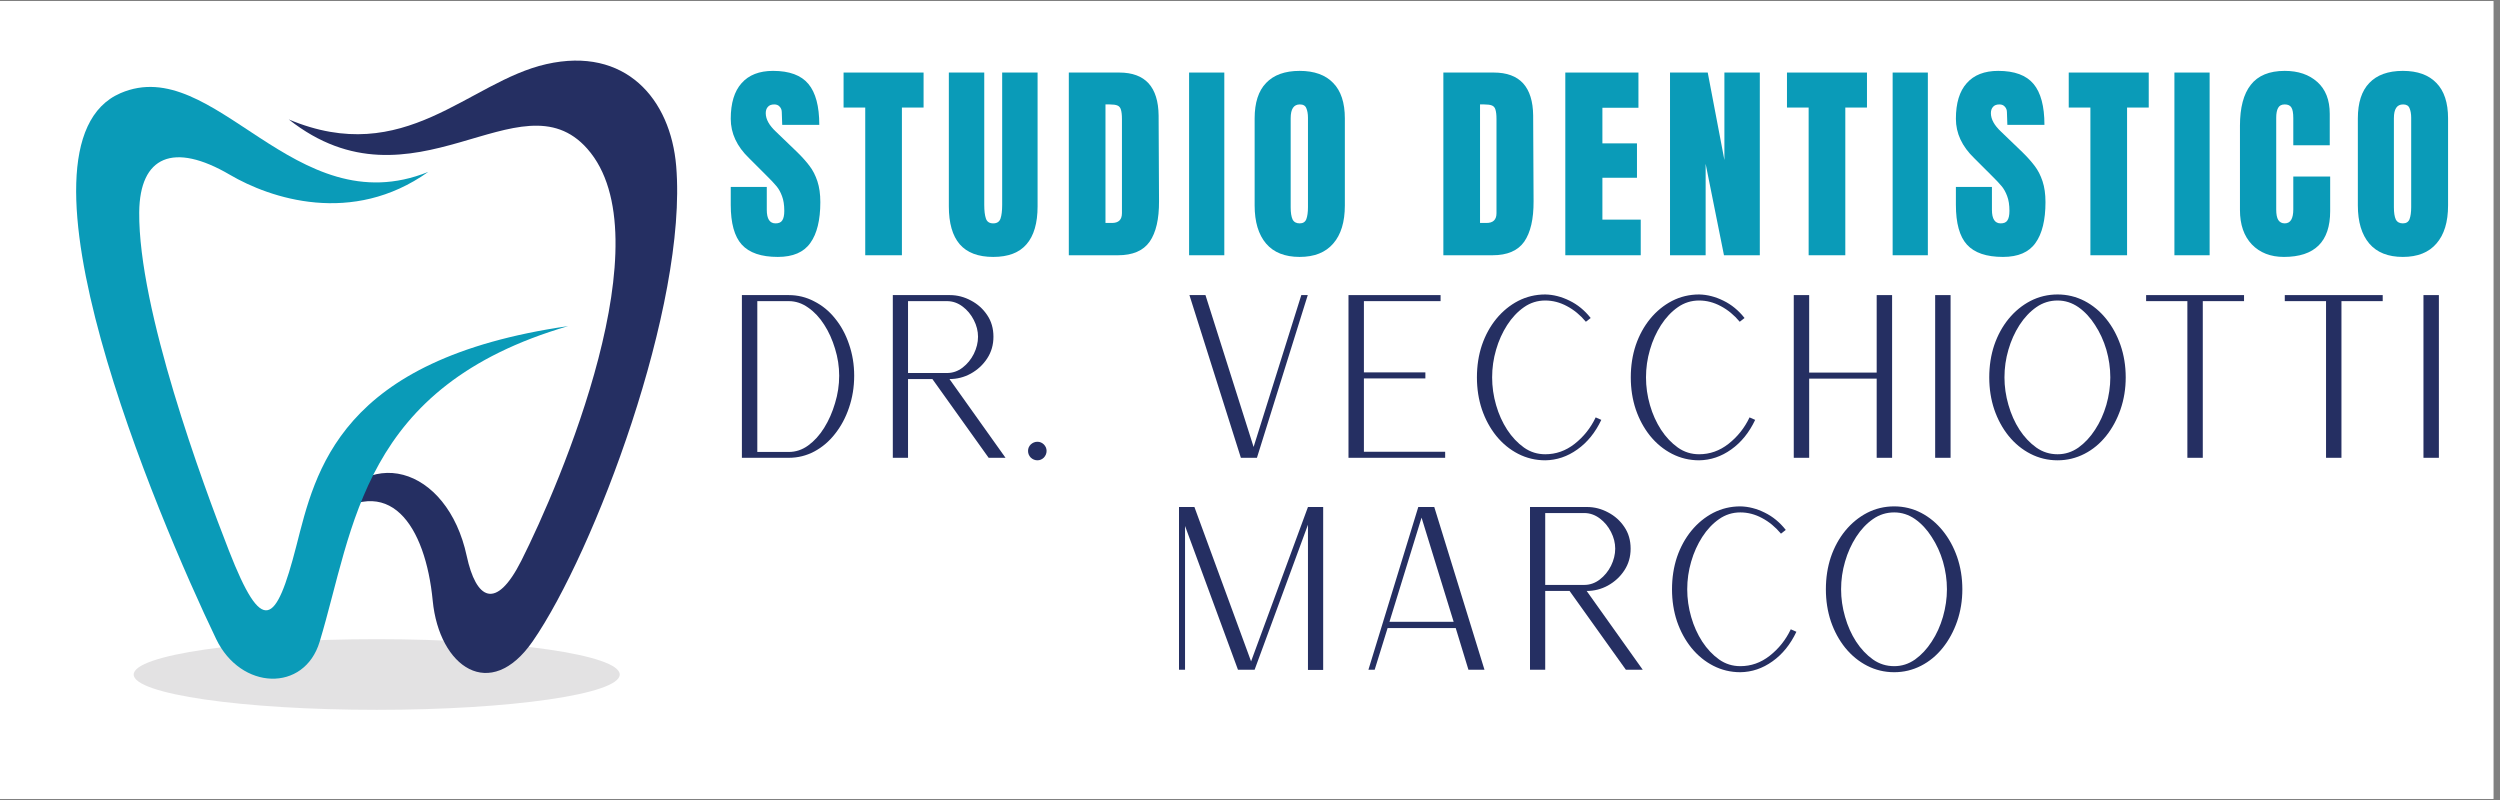
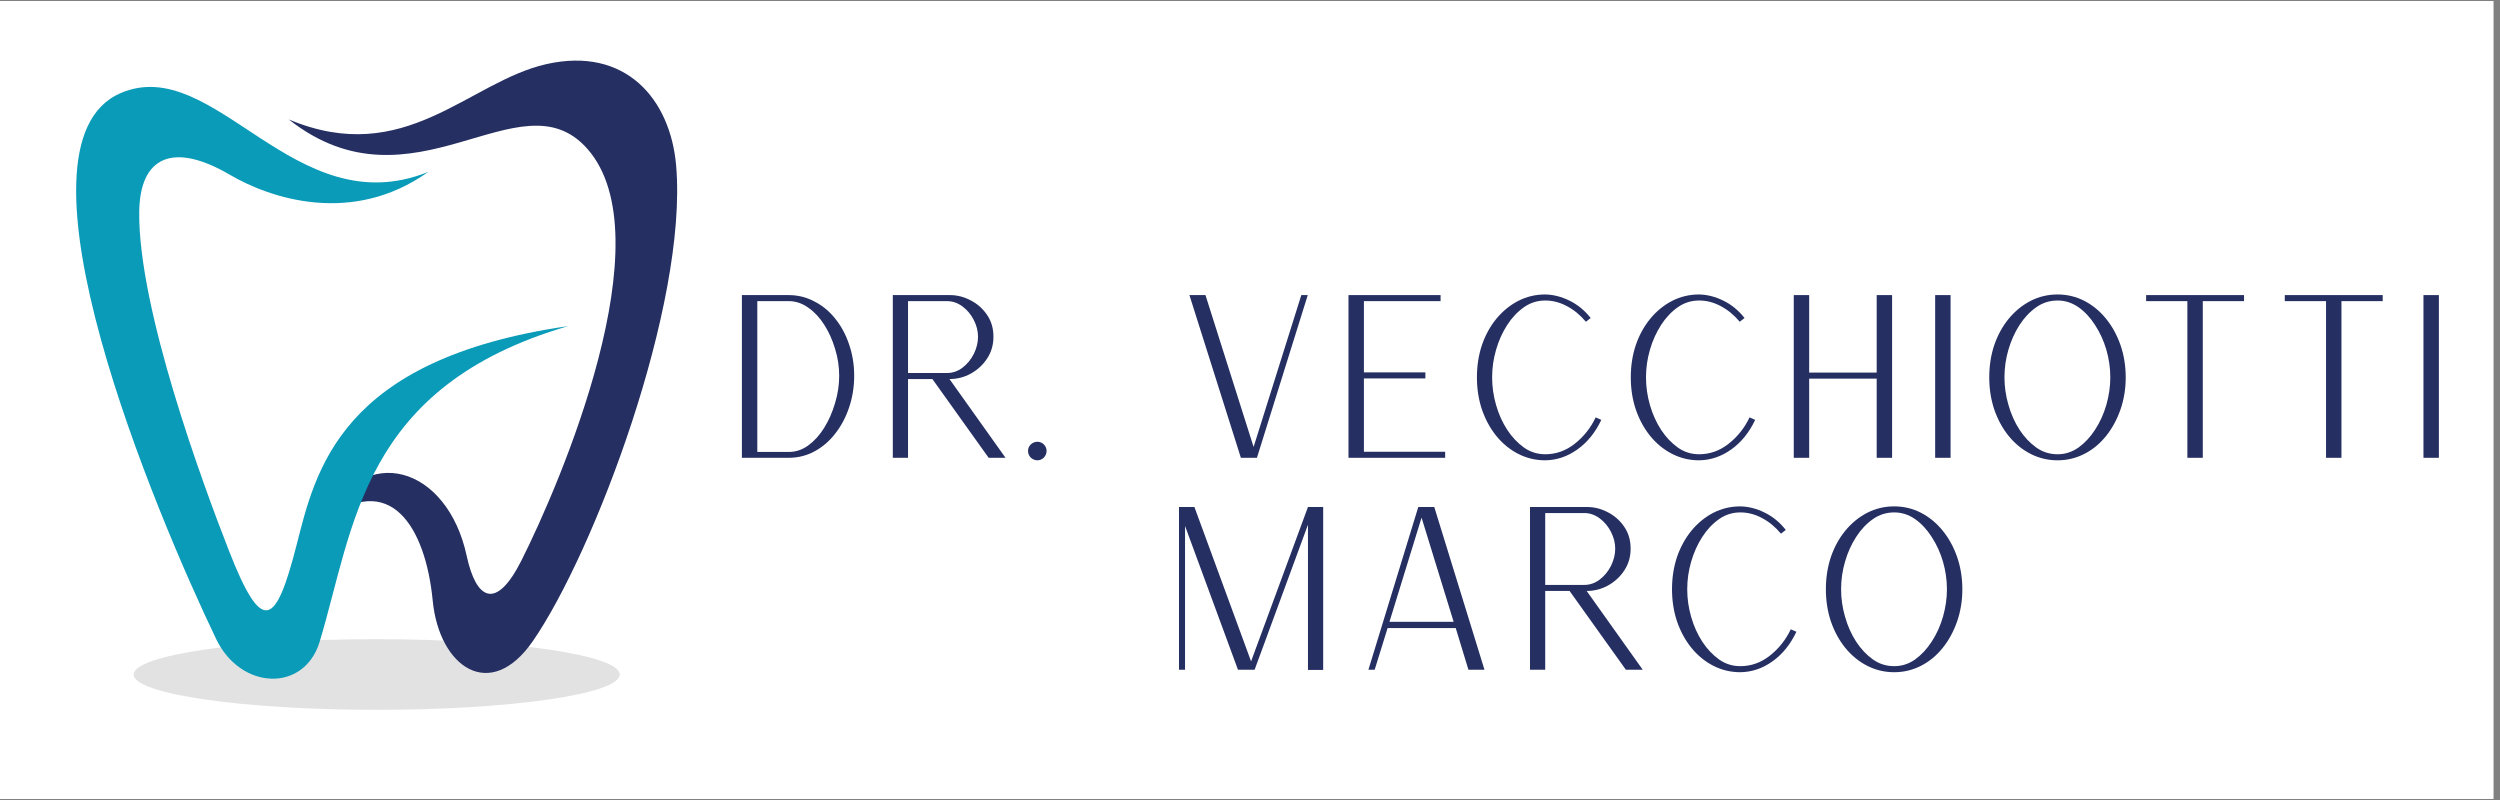
<svg xmlns="http://www.w3.org/2000/svg" width="250" zoomAndPan="magnify" viewBox="0 0 187.5 60" height="80" preserveAspectRatio="xMidYMid meet" version="1.0">
  <rect x="0" y="0" width="187.5" height="60" fill="#808080" stroke="none" />
  <defs>
    <g />
    <clipPath id="091e4a5317">
      <path d="M 0 0.078 L 187 0.078 L 187 59.918 L 0 59.918 Z M 0 0.078 " clip-rule="nonzero" />
    </clipPath>
    <clipPath id="452b0a2792">
      <path d="M 5 4 L 51 4 L 51 53.582 L 5 53.582 Z M 5 4 " clip-rule="nonzero" />
    </clipPath>
    <clipPath id="c083291503">
      <path d="M 5 43 L 42 43 L 42 49.457 L 5 49.457 Z M 5 43 " clip-rule="nonzero" />
    </clipPath>
    <clipPath id="ef2423b719">
      <path d="M 16 0.387 L 45.984 0.387 L 45.984 47 L 16 47 Z M 16 0.387 " clip-rule="nonzero" />
    </clipPath>
    <clipPath id="cf2e697e2a">
      <path d="M 0.504 2 L 38 2 L 38 47 L 0.504 47 Z M 0.504 2 " clip-rule="nonzero" />
    </clipPath>
    <clipPath id="8e6f45385e">
      <rect x="0" width="46" y="0" height="50" />
    </clipPath>
    <clipPath id="ef0ee831a8">
      <path d="M 0.336 4 L 8 4 L 8 19 L 0.336 19 Z M 0.336 4 " clip-rule="nonzero" />
    </clipPath>
    <clipPath id="e10fa5e5aa">
-       <rect x="0" width="132" y="0" height="24" />
-     </clipPath>
+       </clipPath>
    <clipPath id="dc91644713">
      <rect x="0" width="133" y="0" height="21" />
    </clipPath>
    <clipPath id="ff46e30715">
      <rect x="0" width="64" y="0" height="22" />
    </clipPath>
  </defs>
  <g clip-path="url(#091e4a5317)">
    <path fill="#ffffff" d="M 0 0.078 L 187 0.078 L 187 59.922 L 0 59.922 Z M 0 0.078 " fill-opacity="1" fill-rule="nonzero" />
    <path fill="#ffffff" d="M 0 0.078 L 187 0.078 L 187 59.922 L 0 59.922 Z M 0 0.078 " fill-opacity="1" fill-rule="nonzero" />
  </g>
  <g clip-path="url(#452b0a2792)">
    <g transform="matrix(1, 0, 0, 1, 5, 4)">
      <g clip-path="url(#8e6f45385e)">
        <g clip-path="url(#c083291503)">
          <path fill="#e3e2e3" d="M 23.254 43.938 C 13.188 43.938 5.027 45.125 5.027 46.59 C 5.027 48.055 13.188 49.238 23.254 49.238 C 33.316 49.238 41.48 48.055 41.48 46.59 C 41.48 45.125 33.316 43.938 23.254 43.938 Z M 23.254 43.938 " fill-opacity="1" fill-rule="evenodd" />
        </g>
        <g clip-path="url(#ef2423b719)">
          <path fill="#252f62" d="M 16.656 4.957 C 25.375 8.625 30.113 2.137 35.977 0.809 C 41.906 -0.531 45.297 3.418 45.715 8.465 C 46.578 18.875 39.555 37.434 34.961 44.086 C 31.77 48.703 27.938 46.039 27.453 41.047 C 26.914 35.477 24.219 31.188 19.27 35.094 C 22.332 29.07 28.559 30.969 30.004 37.699 C 30.703 40.941 32.184 41.848 34.098 38.055 C 37.043 32.211 44.918 13.781 39.043 7.152 C 34 1.457 26.004 12.328 16.656 4.957 Z M 16.656 4.957 " fill-opacity="1" fill-rule="evenodd" />
        </g>
        <g clip-path="url(#cf2e697e2a)">
          <path fill="#0a9bb8" d="M 27.121 8.891 C 17.066 12.949 11.094 -0.062 4.035 2.988 C -5 6.895 6.766 34.664 11.211 43.926 C 13.062 47.777 17.82 47.938 18.973 44.133 C 21.574 35.543 22.074 24.996 37.613 20.457 C 20.418 22.941 18.668 31.328 17.227 36.941 C 15.688 42.938 14.668 43.684 12.176 37.316 C 10.18 32.215 5.379 19.188 5.441 11.922 C 5.48 7.715 8.004 6.625 12.25 9.113 C 15.254 10.875 21.41 12.957 27.121 8.891 Z M 27.121 8.891 " fill-opacity="1" fill-rule="evenodd" />
        </g>
      </g>
    </g>
  </g>
  <g transform="matrix(1, 0, 0, 1, 54, 1)">
    <g clip-path="url(#e10fa5e5aa)">
      <g clip-path="url(#ef0ee831a8)">
        <g fill="#0a9bb8" fill-opacity="1">
          <g transform="translate(0.478, 18.144)">
            <g>
              <path d="M 3.859 0.125 C 2.617 0.125 1.719 -0.18 1.156 -0.797 C 0.602 -1.41 0.328 -2.406 0.328 -3.781 L 0.328 -5.125 L 3.031 -5.125 L 3.031 -3.406 C 3.031 -2.727 3.25 -2.391 3.688 -2.391 C 3.926 -2.391 4.094 -2.461 4.188 -2.609 C 4.289 -2.754 4.344 -2.992 4.344 -3.328 C 4.344 -3.773 4.285 -4.145 4.172 -4.438 C 4.066 -4.727 3.93 -4.973 3.766 -5.172 C 3.609 -5.367 3.316 -5.676 2.891 -6.094 L 1.703 -7.281 C 0.785 -8.164 0.328 -9.148 0.328 -10.234 C 0.328 -11.41 0.598 -12.301 1.141 -12.906 C 1.68 -13.52 2.469 -13.828 3.5 -13.828 C 4.727 -13.828 5.613 -13.5 6.156 -12.844 C 6.695 -12.195 6.969 -11.176 6.969 -9.781 L 4.188 -9.781 L 4.156 -10.719 C 4.156 -10.895 4.102 -11.035 4 -11.141 C 3.906 -11.254 3.77 -11.312 3.594 -11.312 C 3.375 -11.312 3.211 -11.25 3.109 -11.125 C 3.004 -11.008 2.953 -10.852 2.953 -10.656 C 2.953 -10.207 3.207 -9.742 3.719 -9.266 L 5.312 -7.734 C 5.688 -7.367 5.992 -7.023 6.234 -6.703 C 6.484 -6.379 6.68 -5.992 6.828 -5.547 C 6.973 -5.109 7.047 -4.586 7.047 -3.984 C 7.047 -2.641 6.797 -1.617 6.297 -0.922 C 5.805 -0.223 4.992 0.125 3.859 0.125 Z M 3.859 0.125 " />
            </g>
          </g>
        </g>
      </g>
      <g fill="#0a9bb8" fill-opacity="1">
        <g transform="translate(9.112, 18.144)">
          <g>
            <path d="M 1.781 0 L 1.781 -11.078 L 0.156 -11.078 L 0.156 -13.703 L 6.156 -13.703 L 6.156 -11.078 L 4.531 -11.078 L 4.531 0 Z M 1.781 0 " />
          </g>
        </g>
      </g>
      <g fill="#0a9bb8" fill-opacity="1">
        <g transform="translate(16.71, 18.144)">
          <g>
            <path d="M 3.781 0.125 C 2.656 0.125 1.816 -0.191 1.266 -0.828 C 0.723 -1.461 0.453 -2.41 0.453 -3.672 L 0.453 -13.703 L 3.109 -13.703 L 3.109 -3.781 C 3.109 -3.344 3.148 -3 3.234 -2.75 C 3.316 -2.508 3.5 -2.391 3.781 -2.391 C 4.062 -2.391 4.242 -2.508 4.328 -2.75 C 4.41 -2.988 4.453 -3.332 4.453 -3.781 L 4.453 -13.703 L 7.109 -13.703 L 7.109 -3.672 C 7.109 -2.41 6.832 -1.461 6.281 -0.828 C 5.738 -0.191 4.906 0.125 3.781 0.125 Z M 3.781 0.125 " />
          </g>
        </g>
      </g>
      <g fill="#0a9bb8" fill-opacity="1">
        <g transform="translate(25.552, 18.144)">
          <g>
            <path d="M 0.609 -13.703 L 4.391 -13.703 C 5.367 -13.703 6.102 -13.43 6.594 -12.891 C 7.082 -12.348 7.332 -11.547 7.344 -10.484 L 7.375 -4.062 C 7.383 -2.719 7.148 -1.703 6.672 -1.016 C 6.191 -0.336 5.398 0 4.297 0 L 0.609 0 Z M 3.844 -2.422 C 4.344 -2.422 4.594 -2.664 4.594 -3.156 L 4.594 -10.219 C 4.594 -10.531 4.566 -10.766 4.516 -10.922 C 4.473 -11.078 4.383 -11.18 4.25 -11.234 C 4.125 -11.285 3.93 -11.312 3.672 -11.312 L 3.359 -11.312 L 3.359 -2.422 Z M 3.844 -2.422 " />
          </g>
        </g>
      </g>
      <g fill="#0a9bb8" fill-opacity="1">
        <g transform="translate(34.698, 18.144)">
          <g>
            <path d="M 0.484 0 L 0.484 -13.703 L 3.125 -13.703 L 3.125 0 Z M 0.484 0 " />
          </g>
        </g>
      </g>
      <g fill="#0a9bb8" fill-opacity="1">
        <g transform="translate(39.598, 18.144)">
          <g>
            <path d="M 3.875 0.125 C 2.77 0.125 1.93 -0.207 1.359 -0.875 C 0.785 -1.551 0.5 -2.504 0.5 -3.734 L 0.5 -10.266 C 0.5 -11.441 0.785 -12.328 1.359 -12.922 C 1.93 -13.523 2.77 -13.828 3.875 -13.828 C 4.977 -13.828 5.816 -13.523 6.391 -12.922 C 6.973 -12.328 7.266 -11.441 7.266 -10.266 L 7.266 -3.734 C 7.266 -2.492 6.973 -1.539 6.391 -0.875 C 5.816 -0.207 4.977 0.125 3.875 0.125 Z M 3.875 -2.391 C 4.125 -2.391 4.289 -2.492 4.375 -2.703 C 4.457 -2.922 4.5 -3.223 4.5 -3.609 L 4.5 -10.312 C 4.5 -10.602 4.457 -10.844 4.375 -11.031 C 4.301 -11.219 4.141 -11.312 3.891 -11.312 C 3.43 -11.312 3.203 -10.969 3.203 -10.281 L 3.203 -3.594 C 3.203 -3.195 3.25 -2.895 3.344 -2.688 C 3.445 -2.488 3.625 -2.391 3.875 -2.391 Z M 3.875 -2.391 " />
          </g>
        </g>
      </g>
      <g fill="#0a9bb8" fill-opacity="1">
        <g transform="translate(48.631, 18.144)">
          <g />
        </g>
      </g>
      <g fill="#0a9bb8" fill-opacity="1">
        <g transform="translate(53.643, 18.144)">
          <g>
            <path d="M 0.609 -13.703 L 4.391 -13.703 C 5.367 -13.703 6.102 -13.43 6.594 -12.891 C 7.082 -12.348 7.332 -11.547 7.344 -10.484 L 7.375 -4.062 C 7.383 -2.719 7.148 -1.703 6.672 -1.016 C 6.191 -0.336 5.398 0 4.297 0 L 0.609 0 Z M 3.844 -2.422 C 4.344 -2.422 4.594 -2.664 4.594 -3.156 L 4.594 -10.219 C 4.594 -10.531 4.566 -10.766 4.516 -10.922 C 4.473 -11.078 4.383 -11.18 4.25 -11.234 C 4.125 -11.285 3.93 -11.312 3.672 -11.312 L 3.359 -11.312 L 3.359 -2.422 Z M 3.844 -2.422 " />
          </g>
        </g>
      </g>
      <g fill="#0a9bb8" fill-opacity="1">
        <g transform="translate(62.789, 18.144)">
          <g>
            <path d="M 0.609 0 L 0.609 -13.703 L 6.094 -13.703 L 6.094 -11.062 L 3.391 -11.062 L 3.391 -8.391 L 5.984 -8.391 L 5.984 -5.812 L 3.391 -5.812 L 3.391 -2.672 L 6.266 -2.672 L 6.266 0 Z M 0.609 0 " />
          </g>
        </g>
      </g>
      <g fill="#0a9bb8" fill-opacity="1">
        <g transform="translate(70.642, 18.144)">
          <g>
            <path d="M 0.609 0 L 0.609 -13.703 L 3.438 -13.703 L 4.688 -7.141 L 4.688 -13.703 L 7.344 -13.703 L 7.344 0 L 4.656 0 L 3.281 -6.859 L 3.281 0 Z M 0.609 0 " />
          </g>
        </g>
      </g>
      <g fill="#0a9bb8" fill-opacity="1">
        <g transform="translate(79.867, 18.144)">
          <g>
            <path d="M 1.781 0 L 1.781 -11.078 L 0.156 -11.078 L 0.156 -13.703 L 6.156 -13.703 L 6.156 -11.078 L 4.531 -11.078 L 4.531 0 Z M 1.781 0 " />
          </g>
        </g>
      </g>
      <g fill="#0a9bb8" fill-opacity="1">
        <g transform="translate(87.464, 18.144)">
          <g>
            <path d="M 0.484 0 L 0.484 -13.703 L 3.125 -13.703 L 3.125 0 Z M 0.484 0 " />
          </g>
        </g>
      </g>
      <g fill="#0a9bb8" fill-opacity="1">
        <g transform="translate(92.364, 18.144)">
          <g>
            <path d="M 3.859 0.125 C 2.617 0.125 1.719 -0.18 1.156 -0.797 C 0.602 -1.41 0.328 -2.406 0.328 -3.781 L 0.328 -5.125 L 3.031 -5.125 L 3.031 -3.406 C 3.031 -2.727 3.25 -2.391 3.688 -2.391 C 3.926 -2.391 4.094 -2.461 4.188 -2.609 C 4.289 -2.754 4.344 -2.992 4.344 -3.328 C 4.344 -3.773 4.285 -4.145 4.172 -4.438 C 4.066 -4.727 3.93 -4.973 3.766 -5.172 C 3.609 -5.367 3.316 -5.676 2.891 -6.094 L 1.703 -7.281 C 0.785 -8.164 0.328 -9.148 0.328 -10.234 C 0.328 -11.41 0.598 -12.301 1.141 -12.906 C 1.68 -13.52 2.469 -13.828 3.5 -13.828 C 4.727 -13.828 5.613 -13.5 6.156 -12.844 C 6.695 -12.195 6.969 -11.176 6.969 -9.781 L 4.188 -9.781 L 4.156 -10.719 C 4.156 -10.895 4.102 -11.035 4 -11.141 C 3.906 -11.254 3.77 -11.312 3.594 -11.312 C 3.375 -11.312 3.211 -11.25 3.109 -11.125 C 3.004 -11.008 2.953 -10.852 2.953 -10.656 C 2.953 -10.207 3.207 -9.742 3.719 -9.266 L 5.312 -7.734 C 5.688 -7.367 5.992 -7.023 6.234 -6.703 C 6.484 -6.379 6.68 -5.992 6.828 -5.547 C 6.973 -5.109 7.047 -4.586 7.047 -3.984 C 7.047 -2.641 6.797 -1.617 6.297 -0.922 C 5.805 -0.223 4.992 0.125 3.859 0.125 Z M 3.859 0.125 " />
          </g>
        </g>
      </g>
      <g fill="#0a9bb8" fill-opacity="1">
        <g transform="translate(100.999, 18.144)">
          <g>
            <path d="M 1.781 0 L 1.781 -11.078 L 0.156 -11.078 L 0.156 -13.703 L 6.156 -13.703 L 6.156 -11.078 L 4.531 -11.078 L 4.531 0 Z M 1.781 0 " />
          </g>
        </g>
      </g>
      <g fill="#0a9bb8" fill-opacity="1">
        <g transform="translate(108.597, 18.144)">
          <g>
            <path d="M 0.484 0 L 0.484 -13.703 L 3.125 -13.703 L 3.125 0 Z M 0.484 0 " />
          </g>
        </g>
      </g>
      <g fill="#0a9bb8" fill-opacity="1">
        <g transform="translate(113.497, 18.144)">
          <g>
            <path d="M 3.797 0.125 C 2.797 0.125 1.992 -0.188 1.391 -0.812 C 0.797 -1.438 0.5 -2.297 0.5 -3.391 L 0.5 -9.719 C 0.5 -11.07 0.77 -12.094 1.312 -12.781 C 1.852 -13.477 2.703 -13.828 3.859 -13.828 C 4.867 -13.828 5.68 -13.551 6.297 -13 C 6.922 -12.445 7.234 -11.648 7.234 -10.609 L 7.234 -8.25 L 4.5 -8.25 L 4.5 -10.281 C 4.5 -10.664 4.453 -10.93 4.359 -11.078 C 4.266 -11.234 4.098 -11.312 3.859 -11.312 C 3.617 -11.312 3.453 -11.223 3.359 -11.047 C 3.266 -10.879 3.219 -10.633 3.219 -10.312 L 3.219 -3.438 C 3.219 -3.07 3.27 -2.805 3.375 -2.641 C 3.488 -2.473 3.648 -2.391 3.859 -2.391 C 4.285 -2.391 4.5 -2.738 4.5 -3.438 L 4.5 -5.906 L 7.266 -5.906 L 7.266 -3.312 C 7.266 -1.02 6.109 0.125 3.797 0.125 Z M 3.797 0.125 " />
          </g>
        </g>
      </g>
      <g fill="#0a9bb8" fill-opacity="1">
        <g transform="translate(122.339, 18.144)">
          <g>
            <path d="M 3.875 0.125 C 2.77 0.125 1.93 -0.207 1.359 -0.875 C 0.785 -1.551 0.5 -2.504 0.5 -3.734 L 0.5 -10.266 C 0.5 -11.441 0.785 -12.328 1.359 -12.922 C 1.93 -13.523 2.77 -13.828 3.875 -13.828 C 4.977 -13.828 5.816 -13.523 6.391 -12.922 C 6.973 -12.328 7.266 -11.441 7.266 -10.266 L 7.266 -3.734 C 7.266 -2.492 6.973 -1.539 6.391 -0.875 C 5.816 -0.207 4.977 0.125 3.875 0.125 Z M 3.875 -2.391 C 4.125 -2.391 4.289 -2.492 4.375 -2.703 C 4.457 -2.922 4.5 -3.223 4.5 -3.609 L 4.5 -10.312 C 4.5 -10.602 4.457 -10.844 4.375 -11.031 C 4.301 -11.219 4.141 -11.312 3.891 -11.312 C 3.43 -11.312 3.203 -10.969 3.203 -10.281 L 3.203 -3.594 C 3.203 -3.195 3.25 -2.895 3.344 -2.688 C 3.445 -2.488 3.625 -2.391 3.875 -2.391 Z M 3.875 -2.391 " />
          </g>
        </g>
      </g>
    </g>
  </g>
  <g transform="matrix(1, 0, 0, 1, 53, 18)">
    <g clip-path="url(#dc91644713)">
      <g fill="#252f62" fill-opacity="1">
        <g transform="translate(0.939, 16.335)">
          <g>
            <path d="M 1.703 0 L 1.703 -12.203 L 5.219 -12.203 C 5.895 -12.203 6.531 -12.047 7.125 -11.734 C 7.727 -11.43 8.25 -11.004 8.688 -10.453 C 9.133 -9.91 9.484 -9.27 9.734 -8.531 C 9.992 -7.789 10.125 -7 10.125 -6.156 C 10.125 -5.301 9.992 -4.5 9.734 -3.75 C 9.484 -3.008 9.133 -2.359 8.688 -1.797 C 8.25 -1.234 7.727 -0.789 7.125 -0.469 C 6.531 -0.156 5.895 0 5.219 0 Z M 2.859 -0.438 L 5.219 -0.438 C 5.738 -0.438 6.223 -0.598 6.672 -0.922 C 7.129 -1.254 7.531 -1.695 7.875 -2.25 C 8.219 -2.801 8.488 -3.414 8.688 -4.094 C 8.895 -4.77 9 -5.457 9 -6.156 C 9 -6.844 8.895 -7.52 8.688 -8.188 C 8.488 -8.852 8.219 -9.453 7.875 -9.984 C 7.531 -10.523 7.129 -10.953 6.672 -11.266 C 6.223 -11.586 5.738 -11.75 5.219 -11.75 L 2.859 -11.75 Z M 2.859 -0.438 " />
          </g>
        </g>
      </g>
      <g fill="#252f62" fill-opacity="1">
        <g transform="translate(12.258, 16.335)">
          <g>
            <path d="M 1.703 0 L 1.703 -12.203 L 5.984 -12.203 C 6.535 -12.203 7.062 -12.066 7.562 -11.797 C 8.062 -11.535 8.469 -11.172 8.781 -10.703 C 9.094 -10.242 9.25 -9.703 9.25 -9.078 C 9.25 -8.473 9.094 -7.93 8.781 -7.453 C 8.469 -6.973 8.055 -6.594 7.547 -6.312 C 7.047 -6.039 6.516 -5.906 5.953 -5.906 L 10.156 0 L 8.891 0 L 4.672 -5.906 L 2.844 -5.906 L 2.844 0 Z M 2.844 -6.359 L 5.766 -6.359 C 6.191 -6.359 6.582 -6.492 6.938 -6.766 C 7.289 -7.035 7.57 -7.379 7.781 -7.797 C 7.988 -8.223 8.094 -8.648 8.094 -9.078 C 8.094 -9.504 7.988 -9.922 7.781 -10.328 C 7.57 -10.742 7.289 -11.082 6.938 -11.344 C 6.582 -11.613 6.191 -11.75 5.766 -11.75 L 2.844 -11.75 Z M 2.844 -6.359 " />
          </g>
        </g>
      </g>
      <g fill="#252f62" fill-opacity="1">
        <g transform="translate(24.103, 16.335)">
          <g>
            <path d="M 0.703 0.188 C 0.516 0.188 0.348 0.117 0.203 -0.016 C 0.066 -0.16 0 -0.328 0 -0.516 C 0 -0.703 0.066 -0.863 0.203 -1 C 0.348 -1.133 0.516 -1.203 0.703 -1.203 C 0.891 -1.203 1.051 -1.133 1.188 -1 C 1.32 -0.863 1.391 -0.703 1.391 -0.516 C 1.391 -0.328 1.32 -0.16 1.188 -0.016 C 1.051 0.117 0.891 0.188 0.703 0.188 Z M 0.703 0.188 " />
          </g>
        </g>
      </g>
      <g fill="#252f62" fill-opacity="1">
        <g transform="translate(25.497, 16.335)">
          <g />
        </g>
      </g>
      <g fill="#252f62" fill-opacity="1">
        <g transform="translate(34.504, 16.335)">
          <g>
            <path d="M 5.562 0 L 1.703 -12.203 L 2.906 -12.203 L 6.516 -0.812 L 10.094 -12.203 L 10.578 -12.203 L 6.766 0 Z M 5.562 0 " />
          </g>
        </g>
      </g>
      <g fill="#252f62" fill-opacity="1">
        <g transform="translate(46.434, 16.335)">
          <g>
            <path d="M 1.703 0 L 1.703 -12.203 L 8.609 -12.203 L 8.609 -11.75 L 2.859 -11.75 L 2.859 -6.406 L 7.469 -6.406 L 7.469 -5.953 L 2.859 -5.953 L 2.859 -0.453 L 8.953 -0.453 L 8.953 0 Z M 1.703 0 " />
          </g>
        </g>
      </g>
      <g fill="#252f62" fill-opacity="1">
        <g transform="translate(56.41, 16.335)">
          <g>
            <path d="M 6.484 0.188 C 5.754 0.188 5.078 0.023 4.453 -0.297 C 3.828 -0.617 3.281 -1.066 2.812 -1.641 C 2.352 -2.211 1.992 -2.875 1.734 -3.625 C 1.484 -4.375 1.359 -5.176 1.359 -6.031 C 1.359 -6.895 1.484 -7.703 1.734 -8.453 C 1.992 -9.203 2.352 -9.859 2.812 -10.422 C 3.281 -10.992 3.828 -11.441 4.453 -11.766 C 5.078 -12.086 5.754 -12.25 6.484 -12.25 C 7.098 -12.238 7.707 -12.082 8.312 -11.781 C 8.914 -11.488 9.441 -11.055 9.891 -10.484 L 9.531 -10.203 C 9.113 -10.703 8.641 -11.094 8.109 -11.375 C 7.586 -11.656 7.047 -11.797 6.484 -11.797 C 5.898 -11.797 5.367 -11.629 4.891 -11.297 C 4.41 -10.961 3.988 -10.516 3.625 -9.953 C 3.27 -9.398 2.992 -8.785 2.797 -8.109 C 2.598 -7.43 2.5 -6.738 2.5 -6.031 C 2.5 -5.332 2.598 -4.641 2.797 -3.953 C 2.992 -3.273 3.27 -2.66 3.625 -2.109 C 3.988 -1.555 4.41 -1.109 4.891 -0.766 C 5.367 -0.43 5.898 -0.266 6.484 -0.266 C 7.285 -0.266 8.02 -0.523 8.688 -1.047 C 9.363 -1.578 9.891 -2.238 10.266 -3.031 L 10.688 -2.844 C 10.238 -1.895 9.641 -1.156 8.891 -0.625 C 8.148 -0.094 7.348 0.176 6.484 0.188 Z M 6.484 0.188 " />
          </g>
        </g>
      </g>
      <g fill="#252f62" fill-opacity="1">
        <g transform="translate(67.95, 16.335)">
          <g>
            <path d="M 6.484 0.188 C 5.754 0.188 5.078 0.023 4.453 -0.297 C 3.828 -0.617 3.281 -1.066 2.812 -1.641 C 2.352 -2.211 1.992 -2.875 1.734 -3.625 C 1.484 -4.375 1.359 -5.176 1.359 -6.031 C 1.359 -6.895 1.484 -7.703 1.734 -8.453 C 1.992 -9.203 2.352 -9.859 2.812 -10.422 C 3.281 -10.992 3.828 -11.441 4.453 -11.766 C 5.078 -12.086 5.754 -12.25 6.484 -12.25 C 7.098 -12.238 7.707 -12.082 8.312 -11.781 C 8.914 -11.488 9.441 -11.055 9.891 -10.484 L 9.531 -10.203 C 9.113 -10.703 8.641 -11.094 8.109 -11.375 C 7.586 -11.656 7.047 -11.797 6.484 -11.797 C 5.898 -11.797 5.367 -11.629 4.891 -11.297 C 4.41 -10.961 3.988 -10.516 3.625 -9.953 C 3.27 -9.398 2.992 -8.785 2.797 -8.109 C 2.598 -7.43 2.5 -6.738 2.5 -6.031 C 2.5 -5.332 2.598 -4.641 2.797 -3.953 C 2.992 -3.273 3.27 -2.66 3.625 -2.109 C 3.988 -1.555 4.41 -1.109 4.891 -0.766 C 5.367 -0.43 5.898 -0.266 6.484 -0.266 C 7.285 -0.266 8.02 -0.523 8.688 -1.047 C 9.363 -1.578 9.891 -2.238 10.266 -3.031 L 10.688 -2.844 C 10.238 -1.895 9.641 -1.156 8.891 -0.625 C 8.148 -0.094 7.348 0.176 6.484 0.188 Z M 6.484 0.188 " />
          </g>
        </g>
      </g>
      <g fill="#252f62" fill-opacity="1">
        <g transform="translate(79.829, 16.335)">
          <g>
            <path d="M 1.703 0 L 1.703 -12.203 L 2.859 -12.203 L 2.859 -6.391 L 7.922 -6.391 L 7.922 -12.203 L 9.078 -12.203 L 9.078 0 L 7.922 0 L 7.922 -5.938 L 2.859 -5.938 L 2.859 0 Z M 1.703 0 " />
          </g>
        </g>
      </g>
      <g fill="#252f62" fill-opacity="1">
        <g transform="translate(90.434, 16.335)">
          <g>
            <path d="M 1.703 0 L 1.703 -12.203 L 2.859 -12.203 L 2.859 0 Z M 1.703 0 " />
          </g>
        </g>
      </g>
      <g fill="#252f62" fill-opacity="1">
        <g transform="translate(94.835, 16.335)">
          <g>
            <path d="M 6.484 0.188 C 5.754 0.188 5.078 0.023 4.453 -0.297 C 3.828 -0.617 3.281 -1.066 2.812 -1.641 C 2.352 -2.211 1.992 -2.875 1.734 -3.625 C 1.484 -4.375 1.359 -5.176 1.359 -6.031 C 1.359 -6.895 1.484 -7.703 1.734 -8.453 C 1.992 -9.203 2.352 -9.859 2.812 -10.422 C 3.281 -10.992 3.828 -11.441 4.453 -11.766 C 5.078 -12.086 5.754 -12.25 6.484 -12.25 C 7.203 -12.25 7.875 -12.086 8.5 -11.766 C 9.125 -11.441 9.664 -10.992 10.125 -10.422 C 10.582 -9.859 10.941 -9.203 11.203 -8.453 C 11.461 -7.703 11.594 -6.895 11.594 -6.031 C 11.594 -5.176 11.461 -4.375 11.203 -3.625 C 10.941 -2.875 10.582 -2.211 10.125 -1.641 C 9.664 -1.066 9.125 -0.617 8.5 -0.297 C 7.875 0.023 7.203 0.188 6.484 0.188 Z M 6.484 -0.266 C 7.047 -0.266 7.566 -0.43 8.047 -0.766 C 8.523 -1.109 8.941 -1.555 9.297 -2.109 C 9.66 -2.66 9.941 -3.281 10.141 -3.969 C 10.336 -4.656 10.438 -5.344 10.438 -6.031 C 10.438 -6.738 10.336 -7.43 10.141 -8.109 C 9.941 -8.785 9.66 -9.398 9.297 -9.953 C 8.941 -10.516 8.523 -10.961 8.047 -11.297 C 7.566 -11.629 7.047 -11.797 6.484 -11.797 C 5.898 -11.797 5.367 -11.629 4.891 -11.297 C 4.41 -10.961 3.988 -10.516 3.625 -9.953 C 3.27 -9.398 2.992 -8.785 2.797 -8.109 C 2.598 -7.43 2.5 -6.738 2.5 -6.031 C 2.5 -5.344 2.598 -4.656 2.797 -3.969 C 2.992 -3.281 3.27 -2.66 3.625 -2.109 C 3.988 -1.555 4.41 -1.109 4.891 -0.766 C 5.367 -0.43 5.898 -0.266 6.484 -0.266 Z M 6.484 -0.266 " />
          </g>
        </g>
      </g>
      <g fill="#252f62" fill-opacity="1">
        <g transform="translate(106.256, 16.335)">
          <g>
            <path d="M 4.797 0 L 4.797 -11.75 L 1.703 -11.75 L 1.703 -12.203 L 9.047 -12.203 L 9.047 -11.75 L 5.953 -11.75 L 5.953 0 Z M 4.797 0 " />
          </g>
        </g>
      </g>
      <g fill="#252f62" fill-opacity="1">
        <g transform="translate(116.656, 16.335)">
          <g>
            <path d="M 4.797 0 L 4.797 -11.75 L 1.703 -11.75 L 1.703 -12.203 L 9.047 -12.203 L 9.047 -11.75 L 5.953 -11.75 L 5.953 0 Z M 4.797 0 " />
          </g>
        </g>
      </g>
      <g fill="#252f62" fill-opacity="1">
        <g transform="translate(127.057, 16.335)">
          <g>
            <path d="M 1.703 0 L 1.703 -12.203 L 2.859 -12.203 L 2.859 0 Z M 1.703 0 " />
          </g>
        </g>
      </g>
    </g>
  </g>
  <g transform="matrix(1, 0, 0, 1, 85, 33)">
    <g clip-path="url(#ff46e30715)">
      <g fill="#252f62" fill-opacity="1">
        <g transform="translate(1.722, 17.228)">
          <g>
            <path d="M 1.703 -12.203 L 2.859 -12.203 L 7.109 -0.625 L 11.375 -12.203 L 12.516 -12.203 L 12.516 0.016 L 11.375 0.016 L 11.375 -10.875 L 7.375 0 L 6.125 0 L 2.156 -10.781 L 2.156 0 L 1.703 0 Z M 1.703 -12.203 " />
          </g>
        </g>
      </g>
      <g fill="#252f62" fill-opacity="1">
        <g transform="translate(15.929, 17.228)">
          <g>
            <path d="M 1.703 0 L 5.438 -12.188 L 5.438 -12.203 L 6.641 -12.203 L 10.406 0 L 9.203 0 L 8.25 -3.125 L 3.141 -3.125 L 2.172 0 Z M 3.281 -3.594 L 8.094 -3.594 L 5.688 -11.406 Z M 3.281 -3.594 " />
          </g>
        </g>
      </g>
      <g fill="#252f62" fill-opacity="1">
        <g transform="translate(28.047, 17.228)">
          <g>
            <path d="M 1.703 0 L 1.703 -12.203 L 5.984 -12.203 C 6.535 -12.203 7.062 -12.066 7.562 -11.797 C 8.062 -11.535 8.469 -11.172 8.781 -10.703 C 9.094 -10.242 9.25 -9.703 9.25 -9.078 C 9.25 -8.473 9.094 -7.93 8.781 -7.453 C 8.469 -6.973 8.055 -6.594 7.547 -6.312 C 7.047 -6.039 6.516 -5.906 5.953 -5.906 L 10.156 0 L 8.891 0 L 4.672 -5.906 L 2.844 -5.906 L 2.844 0 Z M 2.844 -6.359 L 5.766 -6.359 C 6.191 -6.359 6.582 -6.492 6.938 -6.766 C 7.289 -7.035 7.57 -7.379 7.781 -7.797 C 7.988 -8.223 8.094 -8.648 8.094 -9.078 C 8.094 -9.504 7.988 -9.922 7.781 -10.328 C 7.57 -10.742 7.289 -11.082 6.938 -11.344 C 6.582 -11.613 6.191 -11.75 5.766 -11.75 L 2.844 -11.75 Z M 2.844 -6.359 " />
          </g>
        </g>
      </g>
      <g fill="#252f62" fill-opacity="1">
        <g transform="translate(39.042, 17.228)">
          <g>
            <path d="M 6.484 0.188 C 5.754 0.188 5.078 0.023 4.453 -0.297 C 3.828 -0.617 3.281 -1.066 2.812 -1.641 C 2.352 -2.211 1.992 -2.875 1.734 -3.625 C 1.484 -4.375 1.359 -5.176 1.359 -6.031 C 1.359 -6.895 1.484 -7.703 1.734 -8.453 C 1.992 -9.203 2.352 -9.859 2.812 -10.422 C 3.281 -10.992 3.828 -11.441 4.453 -11.766 C 5.078 -12.086 5.754 -12.25 6.484 -12.25 C 7.098 -12.238 7.707 -12.082 8.312 -11.781 C 8.914 -11.488 9.441 -11.055 9.891 -10.484 L 9.531 -10.203 C 9.113 -10.703 8.641 -11.094 8.109 -11.375 C 7.586 -11.656 7.047 -11.797 6.484 -11.797 C 5.898 -11.797 5.367 -11.629 4.891 -11.297 C 4.41 -10.961 3.988 -10.516 3.625 -9.953 C 3.27 -9.398 2.992 -8.785 2.797 -8.109 C 2.598 -7.43 2.5 -6.738 2.5 -6.031 C 2.5 -5.332 2.598 -4.641 2.797 -3.953 C 2.992 -3.273 3.27 -2.66 3.625 -2.109 C 3.988 -1.555 4.41 -1.109 4.891 -0.766 C 5.367 -0.43 5.898 -0.266 6.484 -0.266 C 7.285 -0.266 8.02 -0.523 8.688 -1.047 C 9.363 -1.578 9.891 -2.238 10.266 -3.031 L 10.688 -2.844 C 10.238 -1.895 9.641 -1.156 8.891 -0.625 C 8.148 -0.094 7.348 0.176 6.484 0.188 Z M 6.484 0.188 " />
          </g>
        </g>
      </g>
      <g fill="#252f62" fill-opacity="1">
        <g transform="translate(50.582, 17.228)">
          <g>
            <path d="M 6.484 0.188 C 5.754 0.188 5.078 0.023 4.453 -0.297 C 3.828 -0.617 3.281 -1.066 2.812 -1.641 C 2.352 -2.211 1.992 -2.875 1.734 -3.625 C 1.484 -4.375 1.359 -5.176 1.359 -6.031 C 1.359 -6.895 1.484 -7.703 1.734 -8.453 C 1.992 -9.203 2.352 -9.859 2.812 -10.422 C 3.281 -10.992 3.828 -11.441 4.453 -11.766 C 5.078 -12.086 5.754 -12.25 6.484 -12.25 C 7.203 -12.25 7.875 -12.086 8.5 -11.766 C 9.125 -11.441 9.664 -10.992 10.125 -10.422 C 10.582 -9.859 10.941 -9.203 11.203 -8.453 C 11.461 -7.703 11.594 -6.895 11.594 -6.031 C 11.594 -5.176 11.461 -4.375 11.203 -3.625 C 10.941 -2.875 10.582 -2.211 10.125 -1.641 C 9.664 -1.066 9.125 -0.617 8.5 -0.297 C 7.875 0.023 7.203 0.188 6.484 0.188 Z M 6.484 -0.266 C 7.047 -0.266 7.566 -0.43 8.047 -0.766 C 8.523 -1.109 8.941 -1.555 9.297 -2.109 C 9.66 -2.66 9.941 -3.281 10.141 -3.969 C 10.336 -4.656 10.438 -5.344 10.438 -6.031 C 10.438 -6.738 10.336 -7.43 10.141 -8.109 C 9.941 -8.785 9.66 -9.398 9.297 -9.953 C 8.941 -10.516 8.523 -10.961 8.047 -11.297 C 7.566 -11.629 7.047 -11.797 6.484 -11.797 C 5.898 -11.797 5.367 -11.629 4.891 -11.297 C 4.41 -10.961 3.988 -10.516 3.625 -9.953 C 3.27 -9.398 2.992 -8.785 2.797 -8.109 C 2.598 -7.43 2.5 -6.738 2.5 -6.031 C 2.5 -5.344 2.598 -4.656 2.797 -3.969 C 2.992 -3.281 3.27 -2.66 3.625 -2.109 C 3.988 -1.555 4.41 -1.109 4.891 -0.766 C 5.367 -0.43 5.898 -0.266 6.484 -0.266 Z M 6.484 -0.266 " />
          </g>
        </g>
      </g>
    </g>
  </g>
</svg>